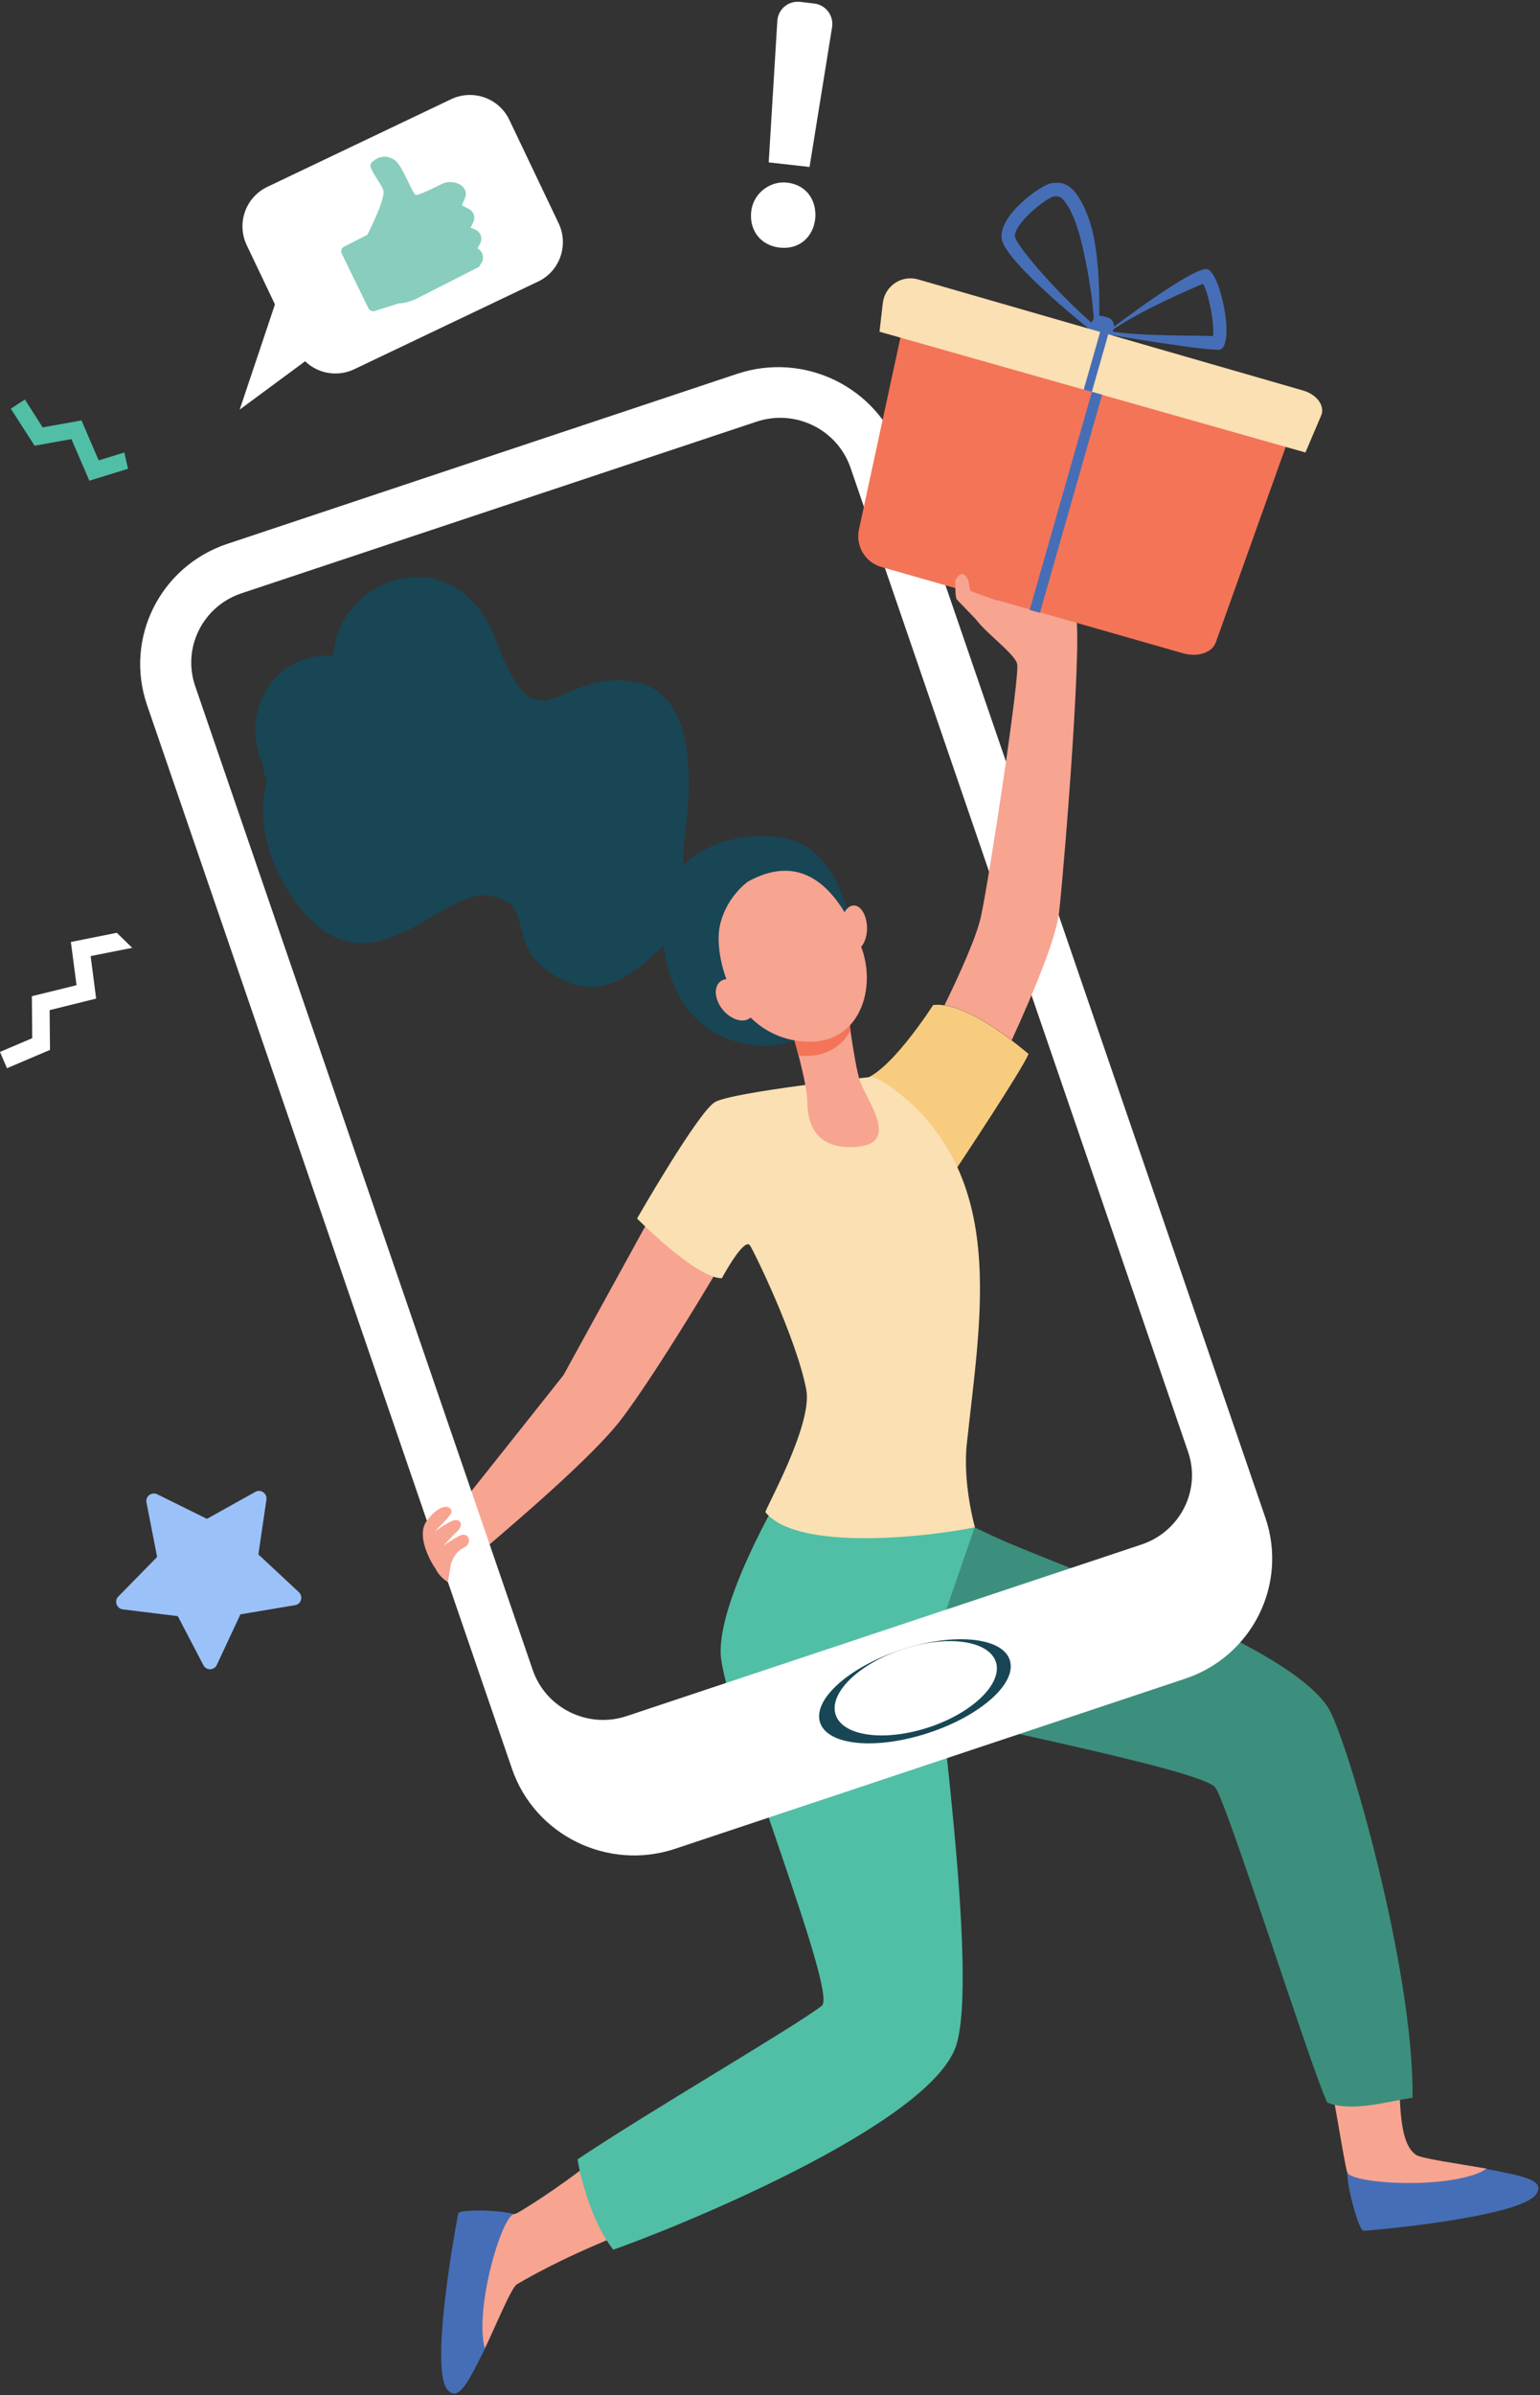
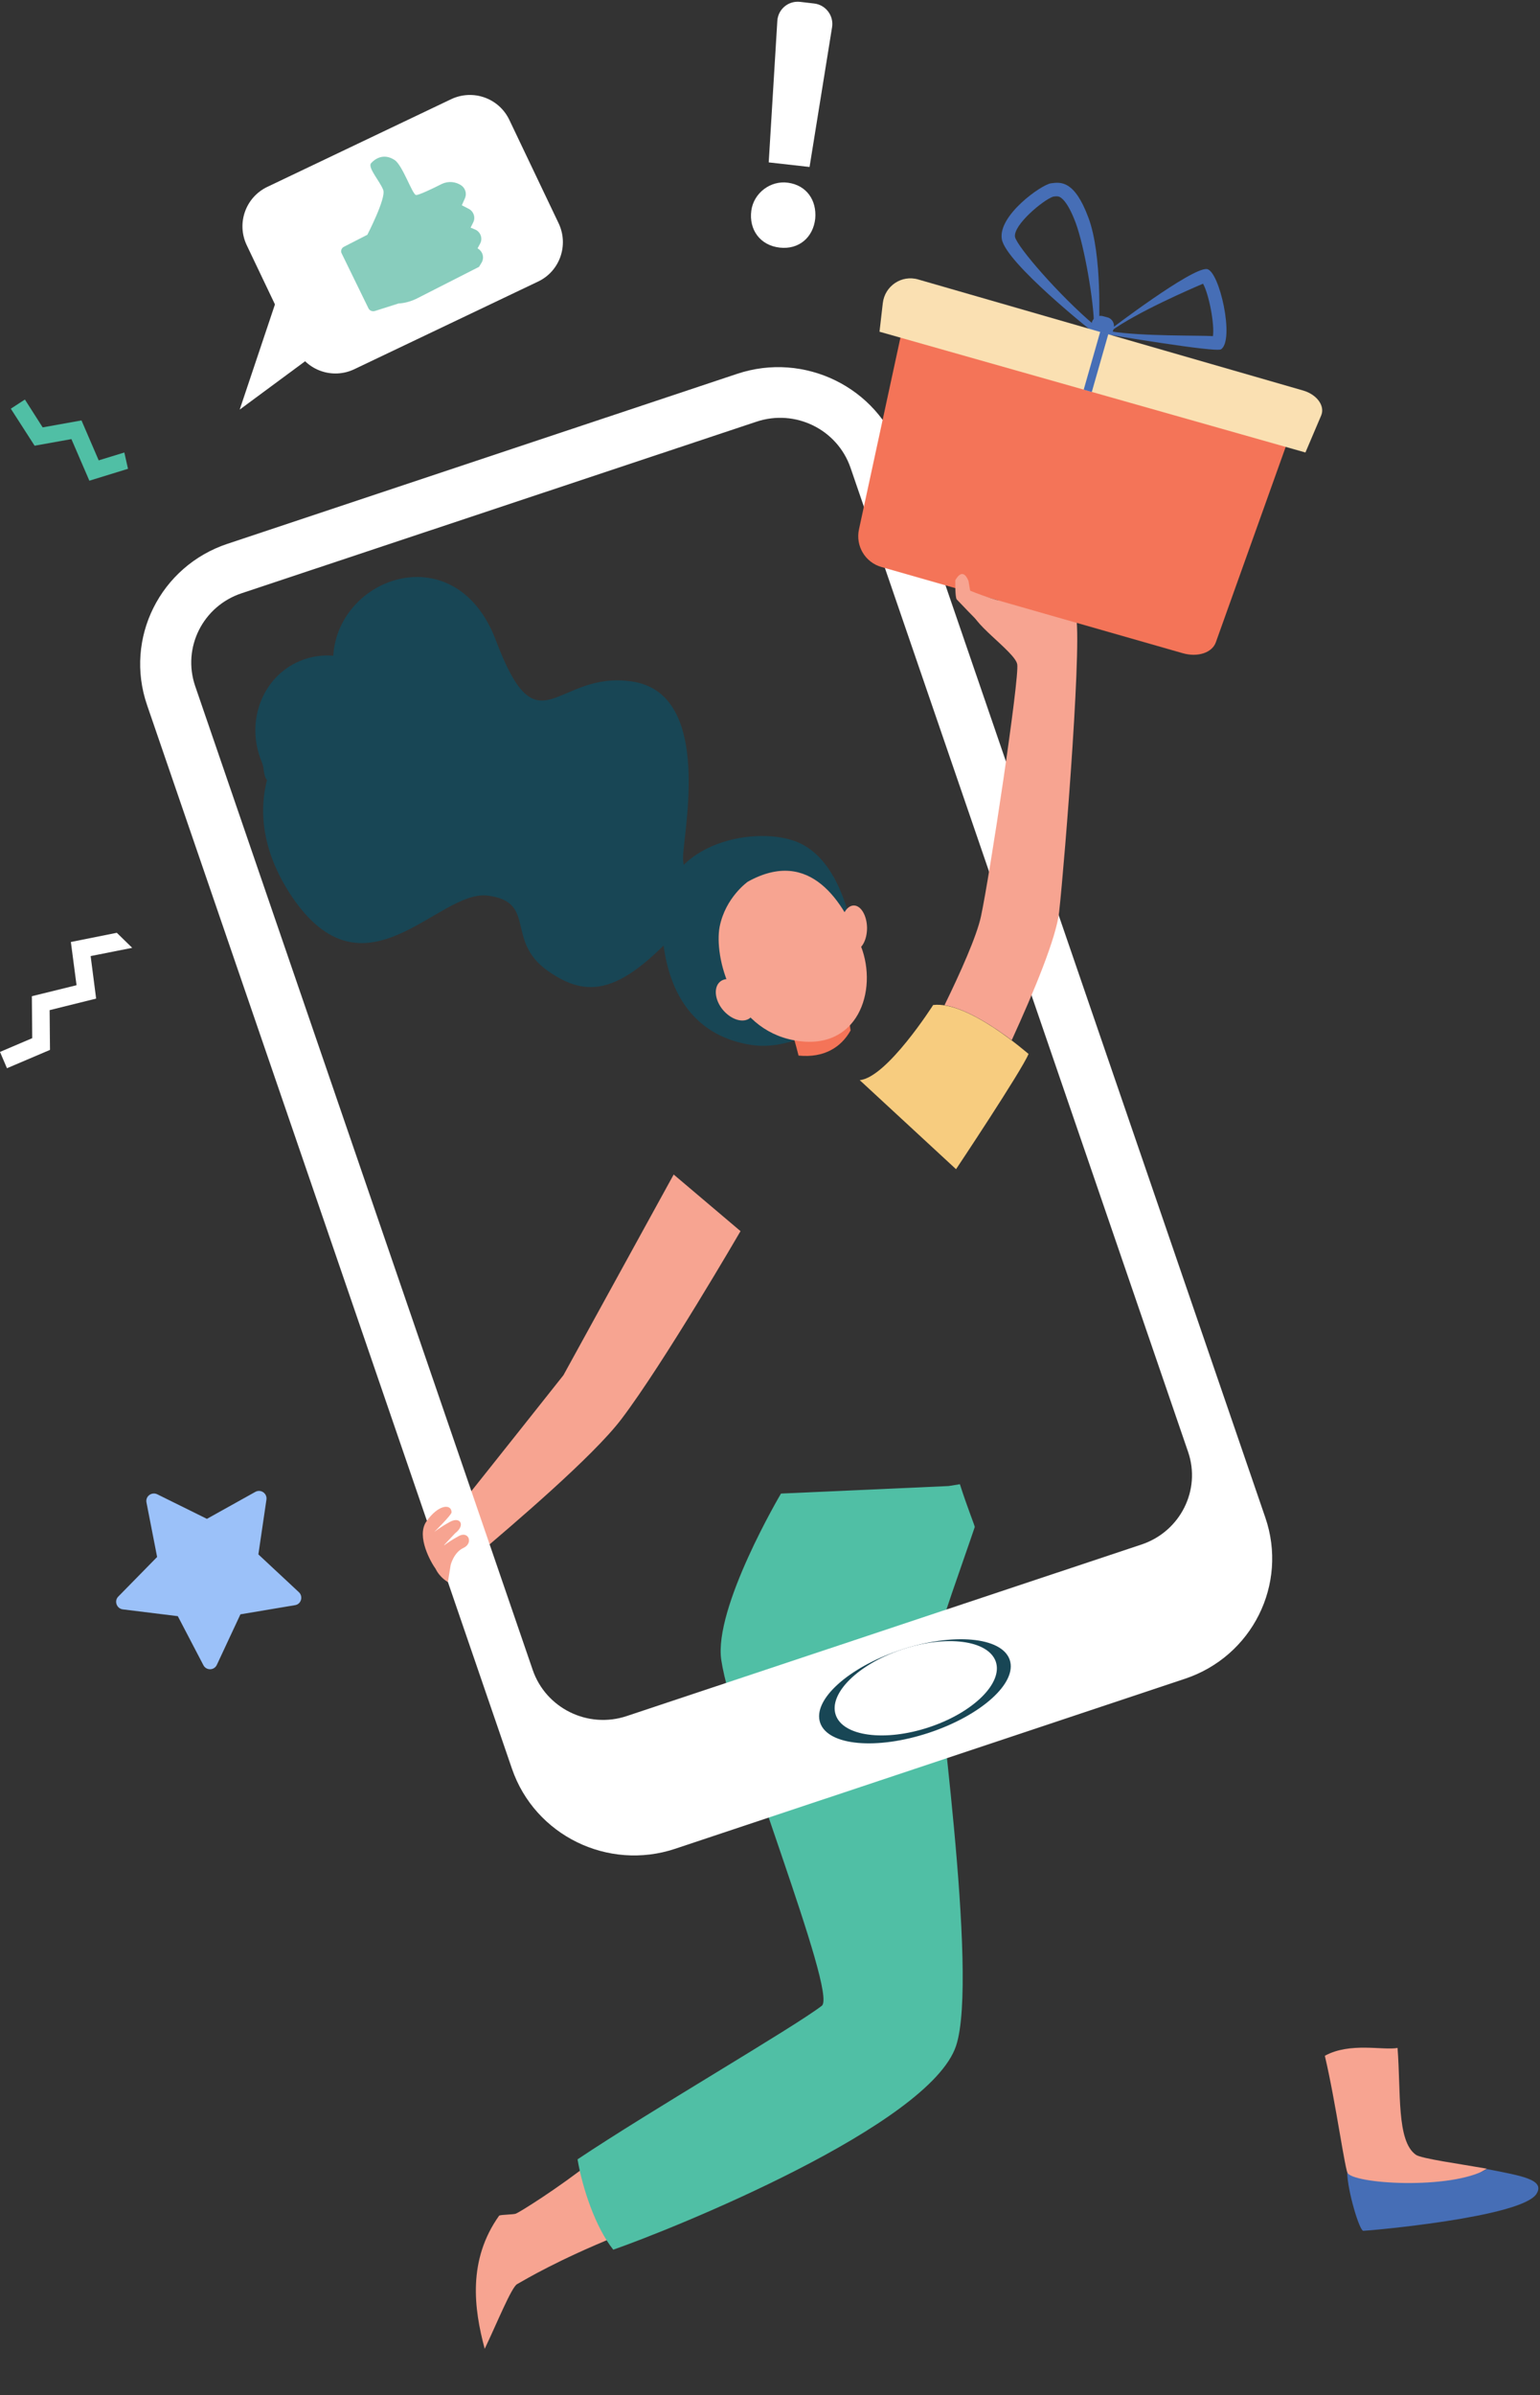
<svg xmlns="http://www.w3.org/2000/svg" width="841" height="1307" viewBox="0 0 841 1307" fill="none">
  <rect x="0" y="0" width="841" height="1307" fill="#333333" stroke="none" />
  <path d="M111.1 908.716L97.1 881.916L67.1 878.216C63.7 877.816 62.2 873.616 64.6 871.216L85.8 849.616L80 819.916C79.3 816.516 82.8 813.916 85.9 815.416L113 828.816L139.4 814.116C142.4 812.416 146 814.916 145.5 818.316L141.1 848.216L163.2 868.816C165.7 871.116 164.5 875.416 161.1 875.916L131.3 880.916L118.5 908.316C117.1 911.616 112.7 911.716 111.1 908.716Z" fill="#9BC1F9" />
  <path d="M410.3 114.916C411.6 105.316 420.801 98.316 430.401 99.716C440.401 101.116 446.1 109.216 445.2 119.316C444.1 129.416 436.4 136.316 425.8 135.116C415.1 133.916 408.9 125.316 410.3 114.916ZM419.8 88.616L424.5 11.416C424.9 5.016 430.501 0.316 436.901 1.016L444.6 1.916C450.9 2.616 455.401 8.516 454.401 14.816L442.1 91.116L419.8 88.616Z" fill="white" />
  <path d="M361.4 503.216C361.9 522.316 366.9 563.416 410.3 570.216C437.2 574.416 471.7 550.216 469.5 532.416C467.3 514.616 462.3 469.416 434.2 459.016C410.7 450.416 360.2 460.516 361.4 503.216Z" fill="#184655" />
  <path d="M723.5 1121.82C729.6 1147.62 734.5 1184.82 736.3 1186.82C737.2 1187.82 738.9 1194.32 739.8 1195.32C767.8 1205.52 792.5 1195.02 812 1183.42C796.7 1180.72 776.1 1177.92 773.2 1175.82C762.6 1168.32 765.1 1141.52 763.2 1117.52C755.6 1119.02 737.2 1114.22 723.5 1121.82Z" fill="#F7A491" />
  <path d="M735.7 1185.42C735.9 1195.62 742.4 1217.32 744.5 1217.32C746.9 1217.32 831.1 1210.02 839.1 1197.12C843.9 1189.32 830.9 1187.32 812 1183.62C792.4 1195.12 738 1191.82 735.7 1185.42Z" fill="#466EB6" />
  <path d="M323.5 1179.32C304 1194.62 284.3 1206.82 281.8 1207.92C280.6 1208.52 273.9 1208.42 272.6 1209.02C255.3 1233.32 258.8 1259.82 264.7 1281.72C271.4 1267.72 279.3 1248.12 282.4 1246.42C287.3 1243.62 304.8 1233.22 336.3 1220.42C325.7 1208.92 327.2 1194.62 323.5 1179.32Z" fill="#F7A491" />
  <path d="M367.9 640.916L307.7 750.416C307.7 750.416 267.5 801.116 246.7 827.116C251.2 834.416 255.5 841.916 259.3 849.616C279.9 832.116 323.8 794.916 339.4 774.316C362.5 743.916 404.4 671.816 404.4 671.816L367.9 640.916Z" fill="#F7A491" />
-   <path d="M528 831.516L463.6 926.516C463.6 926.516 459.9 920.116 483 928.616C506.1 937.016 654.8 964.816 663.6 975.316C669.8 982.716 715.9 1128.62 724.8 1147.32C738.2 1152.72 757.6 1146.72 771.4 1144.72C772.3 1074.42 735.1 946.516 725.1 931.516C702.9 898.016 597.3 861.816 549.7 841.516C542 838.216 536 835.216 532.3 833.516C529.5 832.116 528 831.516 528 831.516Z" fill="#3C8F7C" />
-   <path d="M280.8 1208.22C270.9 1205.62 250.9 1205.72 250.3 1207.72C249.7 1210.02 234.1 1293.12 244.5 1304.22C250.7 1310.92 256.1 1298.92 264.8 1281.72C258.9 1259.92 274.1 1208.82 280.8 1208.22Z" fill="#466EB6" />
  <path d="M511.1 898.316C511.7 891.216 526.9 849.516 532.3 833.316C532.5 832.816 528.5 823.416 524.2 809.916L518 810.916L426.5 815.016C426.5 815.016 389.6 877.316 393.9 905.916C399.9 945.816 457.6 1087.82 448.8 1094.52C433 1106.62 355.3 1151.62 315.4 1178.32C318 1193.82 325.1 1215.32 334.9 1227.62C367.4 1216.32 507.6 1159.82 522.1 1116.42C534.8 1078.22 510.1 910.516 511.1 898.316Z" fill="#50BFA5" />
  <path d="M509.6 548.416C509.6 548.416 484.4 588.016 469.5 589.416L522.1 638.016C522.1 638.016 557.9 584.316 561.7 575.116C561.6 575.216 529 546.116 509.6 548.416Z" fill="#F7CC7F" />
-   <path d="M528 787.716C525.6 809.516 532.4 833.416 532.4 833.416C511.3 837.916 436.3 847.516 418 825.216C417.3 824.416 444 777.516 440.3 758.316C434.9 730.016 411.4 682.116 409.5 679.516C406.2 675.216 394.2 697.516 394.2 697.516C380.1 697.616 347.9 664.916 347.9 664.916C347.9 664.916 381.2 606.916 390.4 601.416C399.6 595.916 475.3 587.716 475.3 587.716C480.9 587.316 496.1 600.516 500.3 604.716C548.1 652.516 535.2 720.916 528 787.716Z" fill="#FAE0B2" />
-   <path d="M432.6 563.416C432.6 563.416 440.9 590.716 440.9 601.816C441 612.916 445.4 628.016 468.6 625.716C491.8 623.416 472.8 600.016 469.5 589.516C466.2 579.016 462.2 545.716 462.2 545.716L432.6 563.416Z" fill="#F7A491" />
  <path d="M464.5 562.316C463.2 553.216 462.3 545.616 462.3 545.616L432.6 563.316C432.6 563.316 434.3 568.916 436.1 576.016C450.1 577.416 459.4 571.416 464.5 562.316Z" fill="#F47458" />
  <path d="M408.4 481.116C408.4 481.116 396.2 489.616 393 505.716C389.9 521.816 399.4 561.516 433.9 567.716C468.4 574.016 479.6 540.616 470.2 516.416C460.8 492.216 442.5 462.216 408.4 481.116Z" fill="#F7A491" />
  <path d="M473.5 506.316C473.5 513.116 470.4 518.616 466.4 518.616C462.5 518.616 459.2 513.216 459.2 506.416C459.2 499.616 462.3 494.116 466.3 494.116C470.2 494.116 473.4 499.616 473.5 506.316Z" fill="#F7A491" />
  <path d="M408.1 540.016C412.6 545.416 413.3 552.316 409.7 555.416C406 558.516 399.4 556.516 394.8 551.116C390.3 545.716 389.6 538.816 393.2 535.716C396.9 532.616 403.5 534.616 408.1 540.016Z" fill="#F7A491" />
  <path d="M373.1 465.916C374.5 447.416 387.6 378.416 345.4 371.916C303.2 365.416 294.2 411.416 270.8 349.416C249.1 291.916 184.7 314.216 182 357.816C175.9 357.316 169.6 358.216 163.7 360.716C143.1 369.416 133.8 394.116 143 415.916C144.5 419.416 143.6 422.816 145.8 425.716C140.9 444.716 144.3 466.416 158.9 488.516C199 548.816 239.2 485.316 266.3 488.716C293.4 492.116 275.7 513.316 299.2 529.816C322.7 546.316 341.6 542.016 379.8 496.916L389.2 484.516C389.1 484.516 371.7 484.516 373.1 465.916Z" fill="#184655" />
  <path d="M691 828.116C686.4 814.816 499.9 271.416 491.7 247.616C479.2 211.316 439.3 191.716 402.5 204.016L124.3 296.716C87.5 308.916 67.8 348.316 80.3 384.716L279.6 965.216C292.1 1001.52 332 1021.12 368.8 1008.82L647 916.116C683.8 903.916 703.5 864.516 691 828.116ZM623.4 842.816L342.3 936.416C321.1 943.516 298.1 932.216 290.9 911.216L106.6 374.416C99.4 353.416 110.8 330.716 132 323.716L413.1 230.116C434.3 223.016 457.3 234.316 464.5 255.316C509.3 385.716 644.8 780.516 648.8 792.216C656 813.016 644.6 835.716 623.4 842.816Z" fill="white" />
  <path d="M551.4 905.716C555.7 918.216 536 936.016 507.4 945.516C478.8 955.016 452.2 952.616 447.9 940.116C443.6 927.616 463.3 909.816 491.9 900.316C520.4 890.816 547.1 893.216 551.4 905.716Z" fill="#184655" />
  <path d="M543.8 906.716C547.8 918.416 531.5 934.516 507.4 942.516C483.3 950.516 460.4 947.516 456.4 935.816C452.4 924.116 468.7 908.016 492.8 900.016C516.9 892.016 539.7 895.016 543.8 906.716Z" fill="white" />
  <path d="M250.5 838.216C246.5 840.416 243.8 842.316 242.5 843.316C242.6 843.216 242.6 843.016 242.7 842.916C244 841.516 248.5 836.716 248.5 836.716C254.4 832.216 251.3 827.416 245.8 830.416C240.3 833.416 237.1 836.016 237.1 836.016C237.1 836.016 246.7 826.616 246.6 825.216C246.5 820.416 239.3 820.916 232.8 830.316C227.2 838.516 235.5 852.816 237.9 856.116C240.3 861.016 244.6 863.316 244.6 863.316L246.1 854.016C246.1 854.016 247.8 847.016 253.2 844.616C258.5 842.116 256 835.216 250.5 838.216Z" fill="#F7A491" />
  <path d="M293.9 153.616L193.4 201.516C181.5 207.116 167.4 202.116 161.7 190.316L134.7 133.716C129.1 121.816 134.1 107.716 145.9 102.016L246.4 54.116C258.3 48.516 272.4 53.516 278.1 65.316L305.1 121.916C310.7 133.816 305.7 148.016 293.9 153.616Z" fill="white" />
  <path d="M152.4 159.416L130.9 223.516L178.7 188.216L152.4 159.416Z" fill="white" />
  <path d="M187.901 134.616L200.6 128.116C200.6 128.116 210.9 108.216 209.3 103.716C207.7 99.216 200.7 91.516 202.6 89.116C204.6 86.816 209.4 83.316 215.5 87.316C219.9 90.216 225.2 106.216 227.2 106.416C228.4 106.616 235.9 103.116 241.2 100.416C244.7 98.716 248.9 99.016 252.1 101.316C254.2 102.916 255.001 105.716 253.901 108.216L252.2 112.016L255.901 113.916C258.701 115.316 259.801 118.716 258.401 121.416L257 124.216L259.401 125.216C262.501 126.516 263.8 130.216 262.1 133.116L260.8 135.516L261.401 135.916C263.801 137.616 264.5 140.816 263 143.316L261.6 145.616L227.8 162.816C224.6 164.416 221.2 165.416 217.6 165.616L204.7 169.716C203.3 170.116 201.8 169.516 201.2 168.216L186.6 138.316C185.9 137.116 186.401 135.316 187.901 134.616Z" fill="#88CDBD" />
  <path d="M63.8 509.016L38.7 514.016L41.8 537.616L17.4 543.616L17.6 566.516L0 574.016L3.8 582.916L27.3 572.916L27.1 551.216L52.5 544.916L49.5 521.716L72.2 517.216L63.8 509.016Z" fill="white" />
  <path d="M67.9 246.916L53.9 251.216L44.5 229.416L23.3 233.216L13.6 218.016L5.9 223.016L18.9 243.216L39 239.616L48.8 262.316L69.9 255.816L67.9 246.916Z" fill="#50BFA5" />
  <path d="M587 334.916C582.1 330.916 570.7 327.616 565 327.016C559.3 326.516 534.5 326.516 531.3 332.516C528.1 338.516 554.1 355.416 555.5 362.416C556.9 369.416 540.4 478.516 535.7 500.116C533.4 510.816 524.4 530.916 515.8 548.516C528.1 550.516 543 560.516 552.5 567.616C564.6 541.216 576.9 511.616 578.4 497.616C581.5 469.616 591.9 339.016 587 334.916Z" fill="#F7A491" />
  <path d="M659 146.816C650.5 146.116 606.3 179.816 606.3 179.816L604.3 182.416C604.3 182.416 664 192.516 666.8 190.616C674.4 185.616 665.9 147.416 659 146.816ZM606.5 180.816C620.9 170.316 650.6 157.516 657 154.816C660.3 160.916 663.3 176.816 662.4 183.416C655.3 182.916 623.9 183.616 606.5 180.816Z" fill="#466EB6" />
  <path d="M594.4 118.816C586.8 98.316 579.3 99.316 574 100.016C568.7 100.716 544.9 117.616 547.1 130.516C549.3 143.516 597 181.316 597 181.316L600.2 177.616C600.1 177.716 602.1 139.316 594.4 118.816ZM554.3 129.316C553.2 122.816 569.7 109.116 575.1 107.316C576.4 107.116 577.4 107.016 578.3 107.316C579.3 107.616 582.9 109.516 587.4 121.516C592.3 134.616 597.4 165.016 597.4 177.216C578.5 161.216 555.6 134.816 554.3 129.316Z" fill="#466EB6" />
  <path d="M597.4 189.416L600 190.116C602.6 190.816 605.3 189.316 606 186.816L608.2 179.216C608.9 176.616 607.4 173.916 604.9 173.216L602.3 172.516C599.7 171.816 597 173.316 596.3 175.816L594.1 183.416C593.3 186.016 594.8 188.616 597.4 189.416Z" fill="#466EB6" />
  <path d="M645.8 356.416L481.4 309.416C472.5 306.916 467.1 297.916 469.1 288.816L498.2 154.316L712.3 215.416L664 350.416C662 356.216 654 358.816 645.8 356.416Z" fill="#F47458" />
  <path d="M712.9 246.916L480.3 181.016L482.1 165.416C483.2 156.016 492.4 149.816 501.5 152.516L711.7 213.116C719.2 215.316 723.7 221.516 721.5 226.716L712.9 246.916Z" fill="#FAE0B2" />
  <path d="M600.846 180.999L591.815 212.635L596.238 213.898L605.269 182.261L600.846 180.999Z" fill="#466EB6" />
-   <path d="M596.298 213.786L562.314 332.832L567.892 334.424L601.875 215.378L596.298 213.786Z" fill="#466EB6" />
  <path d="M544.7 334.716L545.3 327.716C539.6 326.116 533.1 323.716 529.8 322.316L528.9 317.016C525.9 309.716 522.7 314.916 521.7 316.616C521.7 316.616 521.5 326.016 522.5 327.116C522.5 327.116 533.6 338.816 538.3 343.216C540.6 345.416 548.1 351.516 548.1 351.516L554 343.316L544.7 334.716Z" fill="#F7A491" />
</svg>